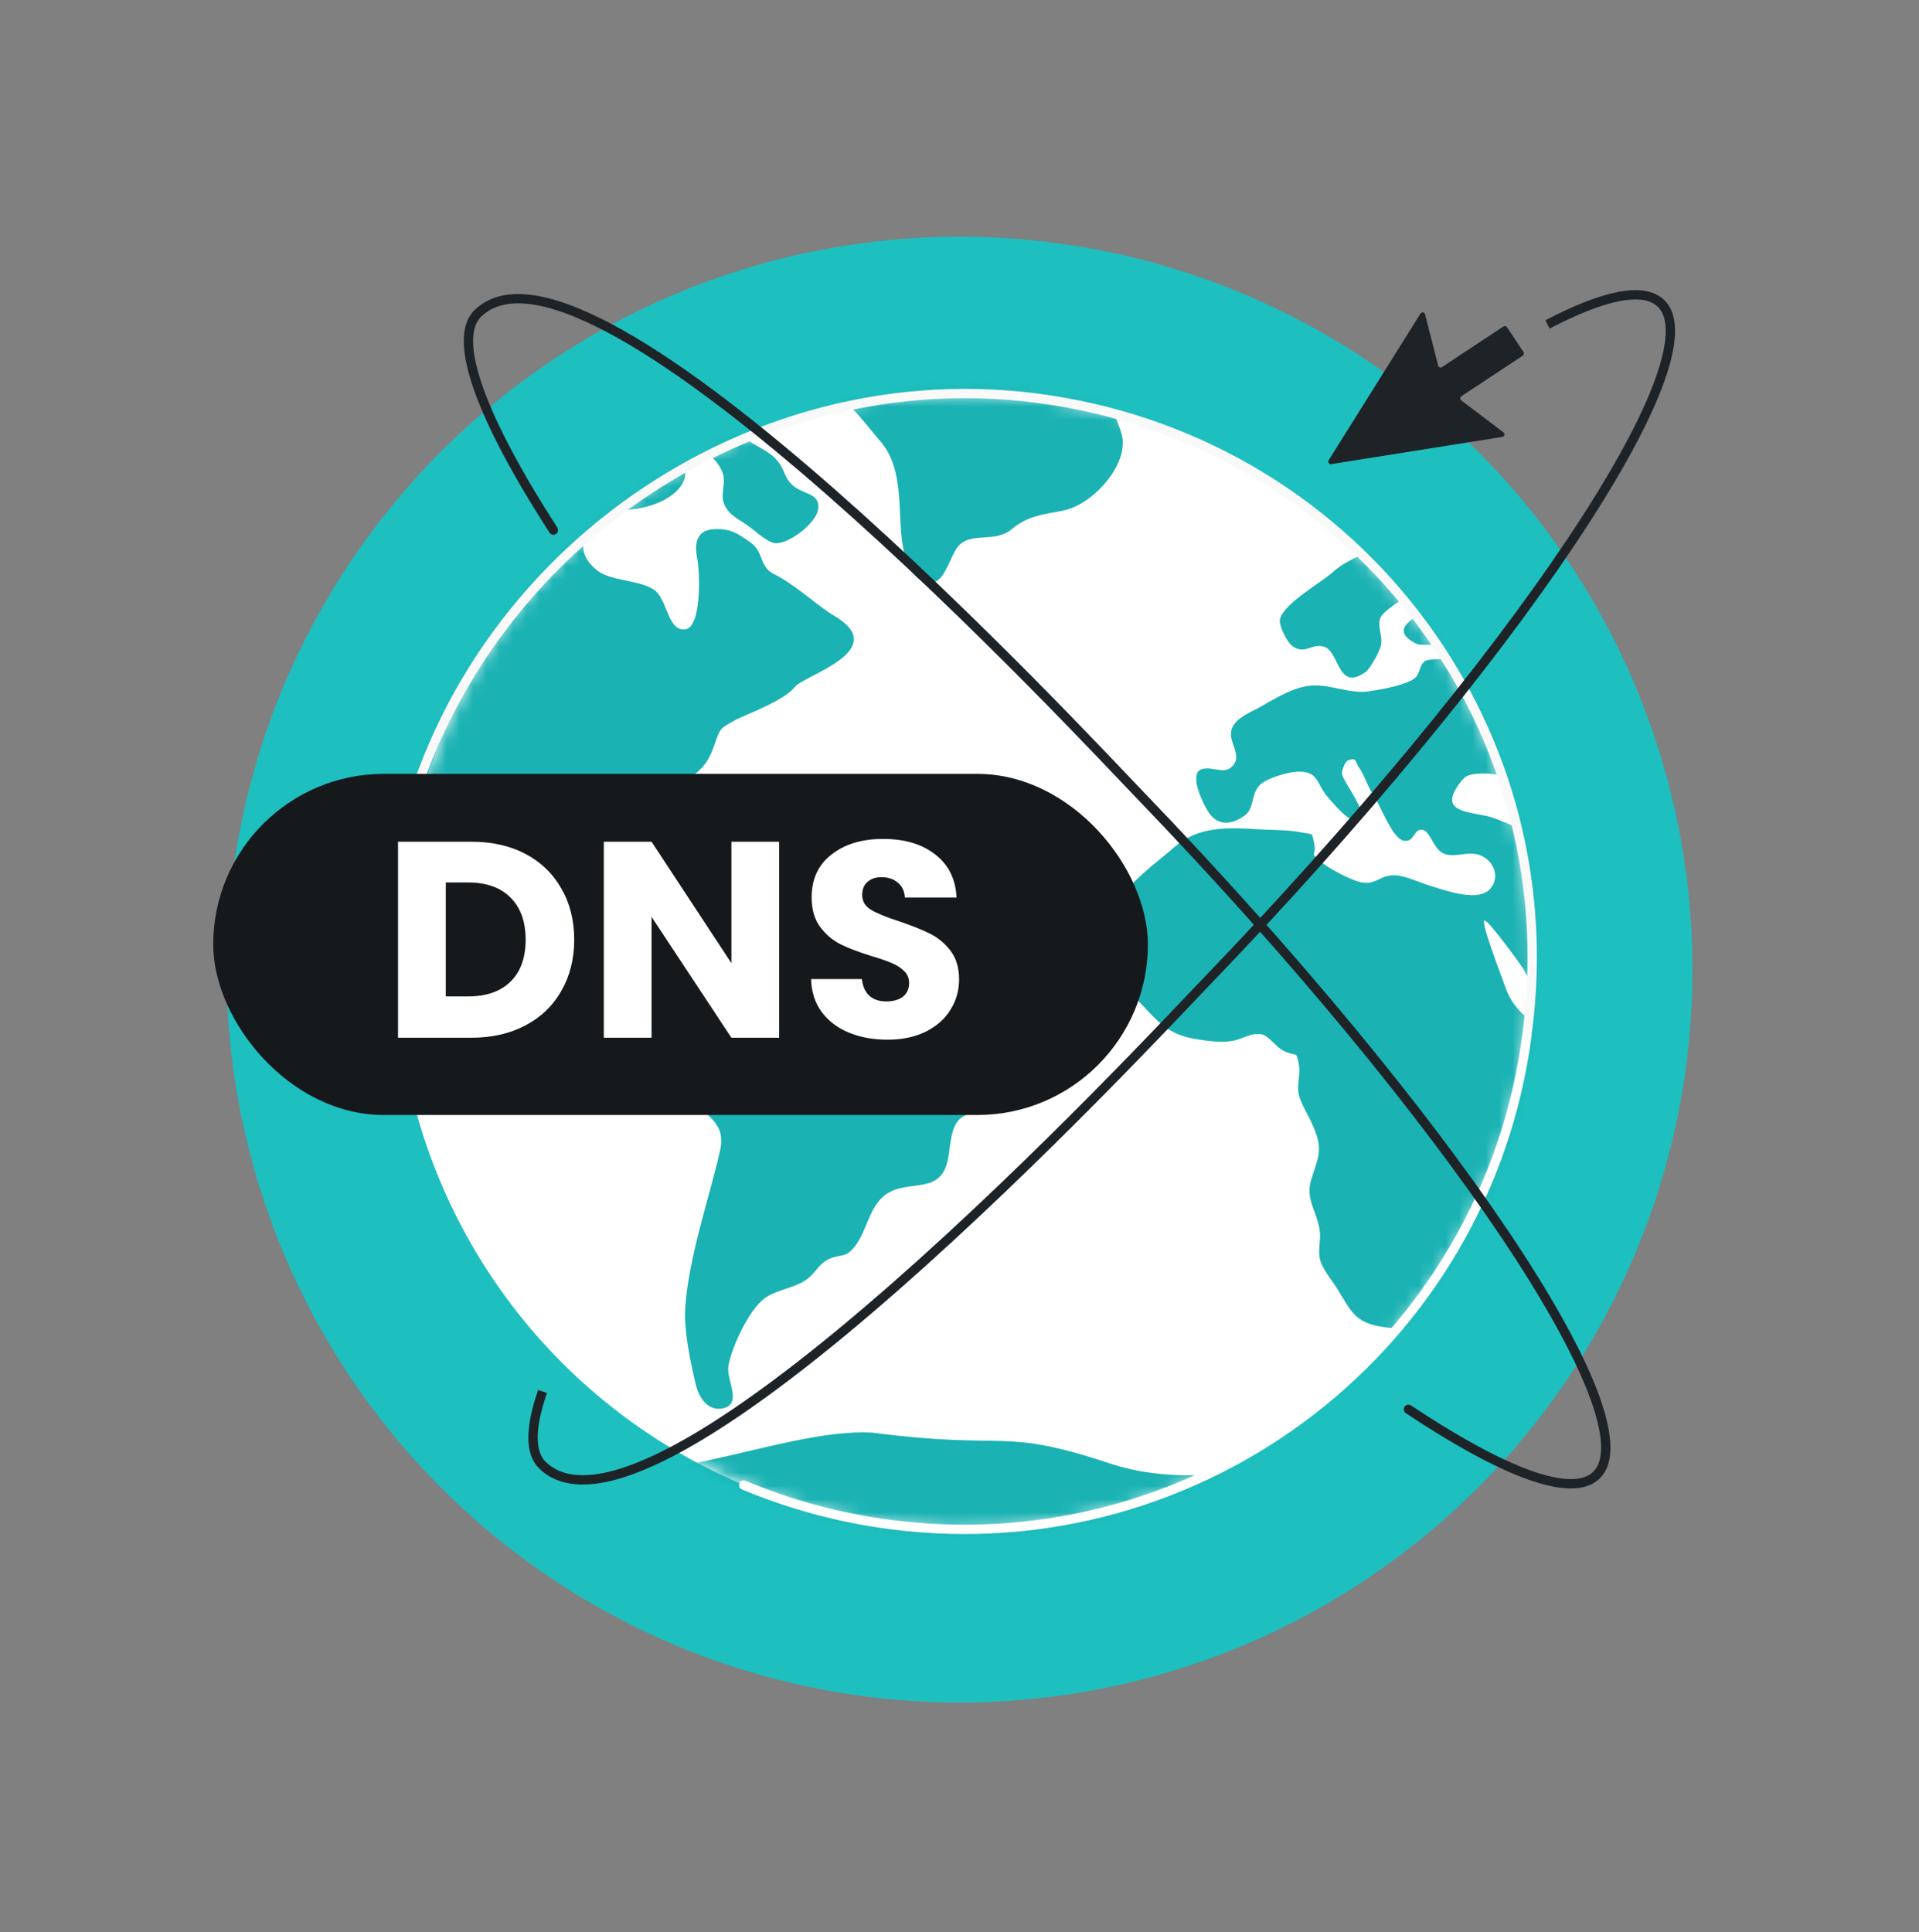
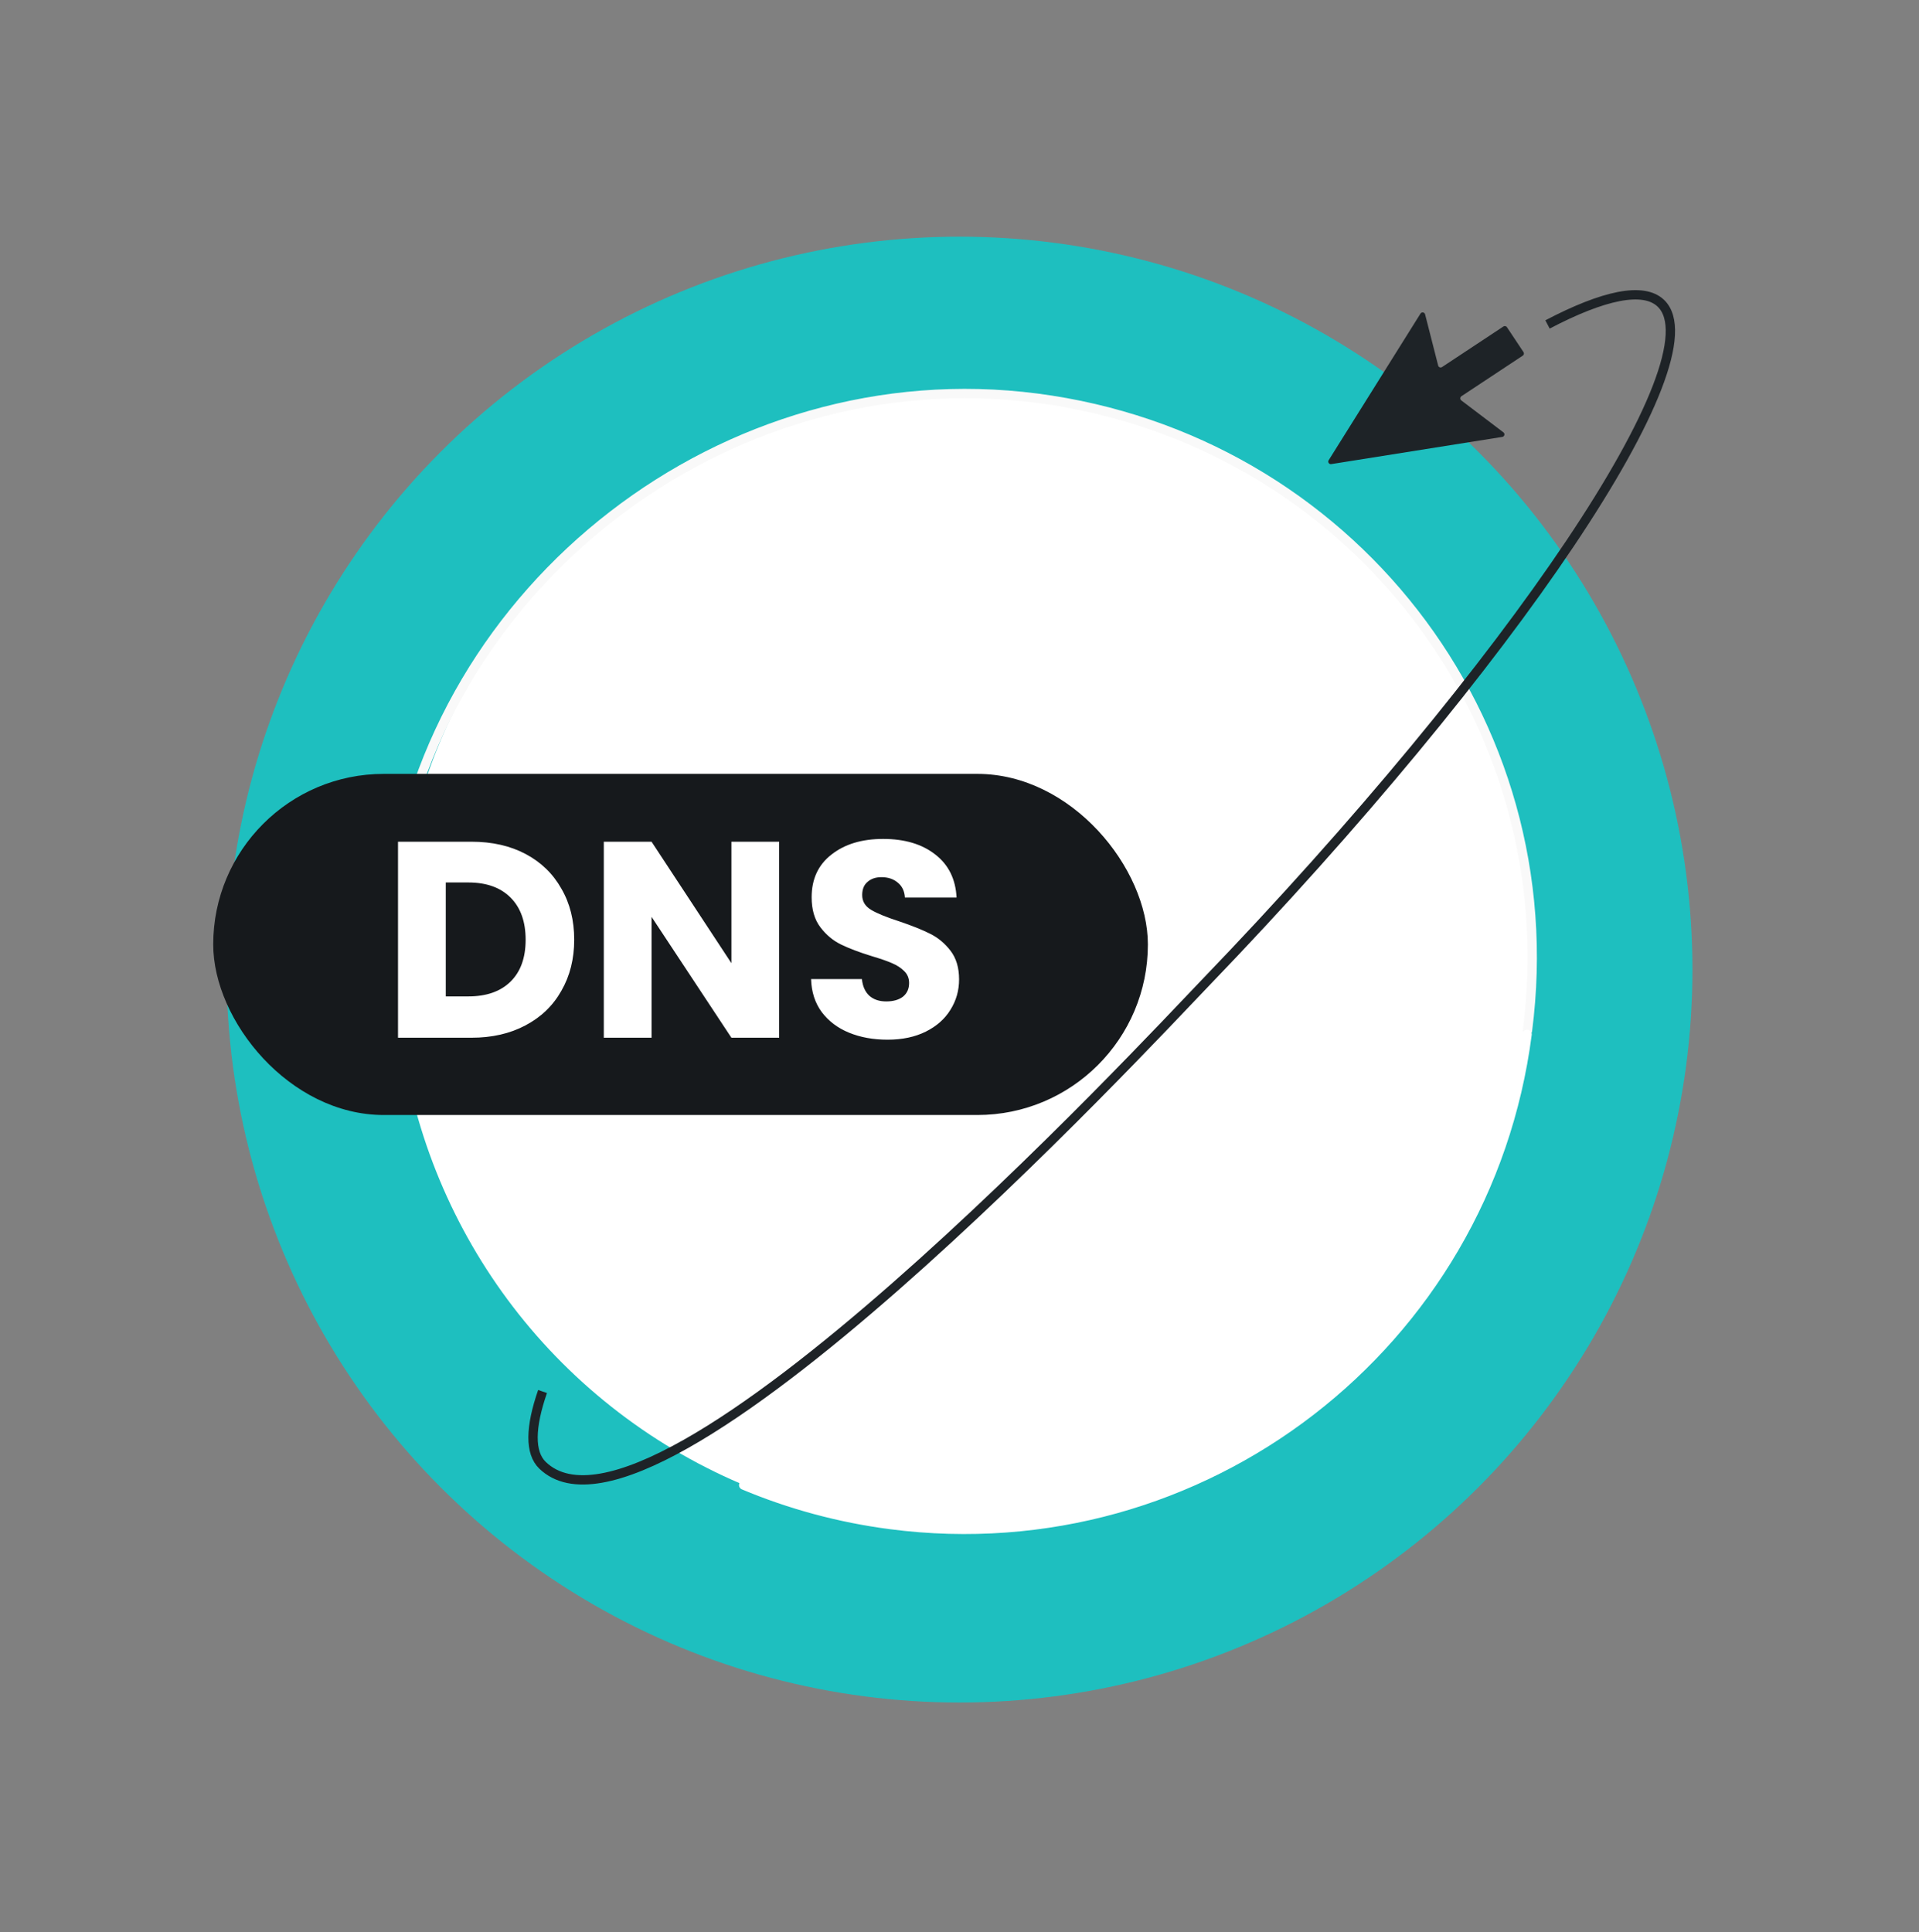
<svg xmlns="http://www.w3.org/2000/svg" width="144" height="145" viewBox="0 0 144 145" fill="none">
  <rect x="0" y="0" width="144" height="145" fill="#808080" stroke="none" />
  <circle cx="72" cy="72.76" r="55" fill="#1EBFBF" />
  <circle cx="72.326" cy="72.144" r="42.618" transform="rotate(7.378 72.326 72.144)" fill="white" />
  <mask id="mask0_186_11209" style="mask-type:alpha" maskUnits="userSpaceOnUse" x="29" y="29" width="86" height="86">
-     <circle cx="42.618" cy="42.618" r="42.618" transform="matrix(0.992 0.128 0.128 -0.992 24.589 108.938)" fill="white" />
-   </mask>
+     </mask>
  <g mask="url(#mask0_186_11209)">
    <path d="M186.499 112.036C186.408 111.268 185.522 111.845 185.14 111.665C184.425 111.292 184.739 110.706 184.223 110.272C184.093 110.169 183.112 109.458 183.406 110.317C183.58 110.815 183.887 111.395 183.943 111.878C183.982 112.315 183.586 112.609 183.722 113.038C184.261 114.771 185.099 113.086 185.561 112.649C185.808 112.4 186.548 112.582 186.499 112.036ZM183.076 113.97C181.991 113.505 178.582 115.332 180.549 116.17C181.702 116.665 181.614 116.049 182.276 115.357C182.497 115.126 183.943 114.276 183.076 113.97ZM171.416 95.152C171.249 94.785 170.755 94.548 170.585 94.202C170.472 93.971 170.717 93.549 170.655 93.476C170.516 93.264 170.12 93.191 170.057 93.118C170.155 93.282 169.444 92.326 169.577 92.408C168.834 91.879 166.339 90.519 165.377 90.762C163.059 91.347 164.466 90.428 162.925 89.623C162.701 89.508 161.599 88.998 161.577 89.535C161.581 89.687 162.388 90.267 162.551 90.482C162.634 90.579 163.105 91.181 163.102 91.202C163.164 91.275 163.163 91.469 163.381 91.627C163.576 91.782 164.097 91.806 164.347 91.903C164.753 92.085 165.65 92.526 165.82 92.872C165.954 93.127 165.526 93.482 165.482 93.455C165.544 93.528 165.798 93.776 165.881 93.874C165.757 93.728 167.795 94.748 167.672 94.775C168.452 94.833 168.501 94.083 169.347 94.366C169.735 94.502 169.981 95.182 170.472 95.441C171.452 95.978 171.783 95.999 171.416 95.152ZM158.526 82.334C158.331 82.179 157.114 81.632 157.717 82.315C158.104 82.646 158.967 85.005 159.186 83.499C159.264 83.078 158.892 82.64 158.526 82.334ZM157.125 84.68C157.569 85.3 159.158 86.845 159.893 85.773C161.184 83.909 157.293 83.751 157.125 84.68ZM159.174 88.014C159.131 87.792 156.611 88.093 156.548 88.214C156.028 89.097 155.447 89.714 155.597 90.77C155.955 92.977 156.044 90.634 156.456 90.579C156.819 90.54 157.196 91.863 157.759 91.201C158.04 90.871 157.411 90.206 157.265 89.862C157.198 89.638 157.71 89.553 157.591 89.365C157.571 89.34 157.181 89.031 157.197 89.097C157.166 88.964 156.392 89.231 156.701 88.688C156.973 88.247 159.432 89.517 159.174 88.014ZM157.498 79.586C157.246 79.51 156.838 79.522 156.735 79.768C156.459 80.424 156.036 82.4 157.306 81.441C157.201 81.514 157.715 80.306 157.727 80.394C157.722 80.069 158.232 79.811 157.498 79.586ZM157.006 76.389C156.521 76.629 156.341 77.837 157.136 77.962C157.863 78.056 157.653 75.998 157.006 76.389ZM70.875 78.59C68.652 77.736 66.538 77.474 65.472 75.189C64.548 73.298 61.889 72.089 59.968 71.084C58.708 70.424 55.668 69.874 54.243 69.802C52.988 69.727 52.544 70.576 51.365 70.661C50.474 70.719 49.13 70.415 48.615 69.787C47.707 68.697 49.163 67.956 48.683 67.052C48.093 65.965 45.514 63.891 44.3 64.431C43.06 64.984 41.929 64.319 41.302 63.265C40.91 62.609 40.681 61.802 40.754 61.055C40.911 58.919 43.538 59.37 44.764 59.37C46.166 59.393 49.303 60.342 50.491 59.356C52.127 57.998 52.866 57.908 53.536 56.098C54.06 54.632 53.929 54.723 55.163 54.04C55.883 53.636 58.772 52.643 59.661 51.533C60.362 50.659 67.124 48.747 62.416 46.099C61.318 45.419 59.519 43.771 58.082 43.079C56.946 42.532 57.345 41.423 56.317 40.707C55.288 39.99 54.849 39.696 53.728 39.702C52.152 39.714 52.115 40.919 52.32 41.918C52.499 42.706 52.716 47.208 51.345 47.236C49.99 47.274 50.122 44.744 48.905 44.155C47.74 43.501 45.79 43.583 44.811 42.804C42.274 40.785 44.846 38.492 47.286 38.241C52.024 37.752 52.793 33.988 49.035 34.34C46.601 34.569 44.514 30.513 42.641 31.935C40.495 33.565 40.926 34.263 39.259 33.917C37.202 33.212 36.765 29.705 34.674 29.11C33.626 28.812 31.755 29.484 30.782 29.13C28.481 28.291 26.53 29.979 24.096 30.355C20.326 30.925 16.896 29.228 13.174 28.314C11.278 27.852 9.516 28.013 7.705 28.362C7.24 28.453 6.176 28.38 6.255 29.06C6.312 29.543 7.433 29.731 7.676 30.065C8.627 31.377 6.927 30.508 7.017 31.471C7.062 32.038 8.21 32.014 8.248 32.646C8.299 33.906 5.207 33.289 5.747 34.828C5.939 35.372 8.428 36.969 9.021 37.175C9.979 37.515 11.052 37.33 11.953 37.188C13.22 36.984 14.823 36.392 16.131 36.605C17.208 36.766 18.589 37.701 19.607 38.135C21.885 39.144 22.061 41.284 23.762 42.887C24.869 43.916 27.053 44.545 27.925 45.738C29.002 47.243 26.819 49.435 27.442 51.12C28.193 53.157 32.733 60.025 34.124 60.305C35.185 60.686 35.364 61.095 36.354 62.43C37.035 63.62 37.816 64.218 38.801 64.713C40.709 65.65 42.526 67.041 44.428 67.862C46.191 68.627 46.174 68.81 47.71 70.145C48.61 70.931 48.833 71.685 49.855 72.076C53.511 73.501 49.462 74.672 49.156 75.928C48.66 77.917 50.584 80.37 51.653 82.064C52.706 83.765 54.55 84.039 54.032 86.348C53.162 90.125 51.736 94.132 51.426 98.003C51.289 99.8 51.785 102.046 52.195 103.85C52.396 104.697 53.001 105.92 54.223 105.69C55.741 105.389 54.504 103.522 54.651 102.569C54.856 101.169 56.177 98.337 57.341 97.451C58.215 96.786 59.564 96.68 60.455 96.06C61.346 95.441 61.388 94.755 62.462 94.376C63.111 94.157 63.425 94.306 63.922 93.787C64.996 92.697 65.089 90.863 66.25 89.81C67.867 88.377 70.362 89.737 71.056 87.321C71.321 86.383 71.25 84.904 71.876 84.121C72.444 83.417 73.804 83.42 74.31 82.643C75.854 80.293 72.762 79.309 70.875 78.59ZM59.624 36.533C58.799 35.907 58.934 35.233 58.286 34.523C57.666 33.795 56.657 33.484 55.92 32.898C54.886 32.096 54.282 30.7 52.998 30.23C52.111 29.898 47.311 28.943 47.767 29.552C48.223 30.161 47.683 30.384 47.648 30.466C47.101 31.929 50.35 32.631 51.367 33.065C52.631 33.618 53.873 34.34 54.259 35.6C54.461 36.253 54.072 37.045 54.297 37.701C54.591 38.56 55.223 38.837 56.013 39.371C56.679 39.815 57.241 40.45 58.007 40.731C58.955 41.024 61.196 39.331 61.379 38.272C61.609 37.049 60.385 37.106 59.624 36.533ZM61.344 22.149C60.05 21.636 58.676 21.198 57.346 20.788C55.833 20.311 54.593 20.497 53.008 20.572C51.448 20.651 49.867 20.706 48.306 20.785C47.43 20.829 46.571 21.838 45.643 21.455C45.032 21.203 42.644 21.218 42.681 22.044C42.467 22.784 42.63 24.483 43.618 26.227C43.918 26.758 45.621 28.756 46.167 28.826C46.167 28.826 47.311 28.943 47.767 29.552C48.137 30.046 51.797 30.428 52.998 30.23C52.251 29.951 52.649 29.435 52.862 28.995C53.075 28.555 54.98 27.268 55.17 25.8C55.603 25.126 55.549 24.942 56.932 24.538C57.975 24.219 61.294 23.633 62.066 23.02C62.74 22.416 62.137 22.468 61.344 22.149ZM87.678 27.114C87.927 25.008 74.777 22.851 72.692 22.927C69.579 23.021 65.667 22.471 63.004 23.876C61.493 24.674 60.475 25.169 58.723 25.439C57.869 25.588 56.826 25.539 56.866 26.517C56.891 27.06 58.012 28.718 58.643 28.821C59.857 29.022 61.527 29.022 62.621 29.596C63.892 30.279 65.141 32.061 66.055 33.109C67.906 35.206 67.312 38.5 67.752 40.999C67.903 41.861 68.298 43.23 69.318 43.643C70.972 44.311 71.192 41.509 72.094 40.805C73.131 39.973 74.675 40.721 75.908 39.721C77.086 38.729 78.149 38.629 79.763 38.319C81.892 37.904 84.362 35.22 84.254 33.11C84.19 31.762 82.67 30.053 83.807 29.012C84.609 28.338 87.524 28.304 87.678 27.114ZM189.627 51.962C187.965 51.163 186.668 50.131 184.953 50.665C183.264 51.181 181.775 51.075 179.892 50.507C178.125 49.976 177.786 48.354 176.334 47.41C174.926 46.493 172.428 46.623 170.833 46.417C170.059 46.317 169.39 46.144 168.692 46.377C167.719 46.705 167.434 47.619 166.268 47.597C165.626 47.579 164.174 47.002 163.592 46.711C162.321 46.028 162.927 45.393 162.109 44.531C161.751 44.161 160.244 43.641 159.77 43.623C158.606 43.581 158.542 44.631 157.345 44.476C156.876 44.415 155.297 43.714 154.932 43.407C153.562 42.193 155.262 42.326 155.477 41.404C155.845 39.852 152.854 39.746 151.785 39.521C150.136 39.178 148.068 38.391 146.398 38.391C144.728 38.391 142.903 39.408 141.384 39.903C140.884 40.076 139.937 40.212 139.514 40.525C138.801 41.059 138.803 41.599 137.869 41.997C137.338 42.231 136.202 42.711 135.589 42.653C134.622 42.571 134.241 41.83 133.271 41.769C132.632 41.73 131.265 42.157 130.707 42.41C130.43 42.525 130.148 42.488 129.907 42.695C129.479 43.05 129.685 43.855 129.04 44.052C128.321 44.261 127.241 43.387 126.543 43.253C125.308 43.028 125.337 43.724 124.302 43.978C122.949 44.3 121.318 43.635 119.932 44.018C118.15 44.522 116.537 46.106 114.691 46.364C114.132 46.443 113.365 46.473 113.051 45.763C112.484 44.436 114.546 45.092 115.151 44.652C116.205 43.881 114.361 43.015 113.267 42.441C113.111 42.356 112.978 42.275 112.843 42.214C111.648 41.497 109.57 39.672 108.195 39.429C106.701 39.171 104.45 40.717 103.192 41.223C102.412 41.533 101.758 41.794 101.14 42.146C100.706 42.371 100.31 42.665 99.906 43.023C98.992 43.813 96.319 45.303 96.047 46.478C95.943 46.918 96.565 48.187 96.981 48.479C97.918 49.162 98.368 48.269 99.336 48.524C100.534 48.852 100.346 51.961 102.478 50.422C102.847 50.146 103.511 48.892 103.613 48.473C103.806 47.72 103.263 46.937 103.638 46.251C103.794 45.968 104.78 45.167 105.743 44.73C106.531 44.357 107.262 44.235 107.501 44.785C107.522 44.809 107.516 44.852 107.537 44.876C107.725 46.002 103.532 46.885 106.259 48.297C106.795 48.583 108.39 48.054 108.727 48.768C109.198 49.736 107.319 49.32 106.923 49.615C106.368 50.04 106.689 50.687 105.875 51.078C105.035 51.488 103.666 51.743 102.718 51.879C101.308 52.086 99.876 51.36 98.482 51.439C97.088 51.518 95.632 52.453 94.5 53.084C93.757 53.485 92.726 53.891 92.431 54.696C92.088 55.688 93.32 56.669 92.446 57.528C91.818 58.139 91.019 57.495 90.204 57.713C89.265 57.959 90.035 59.852 90.603 60.812C91.304 62.026 92.401 61.93 93.428 61.178C94.194 60.607 93.806 59.368 94.747 58.734C95.323 58.333 96.688 57.926 97.382 57.908C98.867 57.863 98.783 58.695 99.455 59.581C99.698 59.915 100.923 61.327 101.316 61.421C103.47 61.916 100.719 58.664 100.702 58.057C100.685 57.817 100.917 57.134 101.191 57.04C101.863 56.825 101.673 57.189 101.978 57.596C102.345 58.075 102.608 58.995 103.011 59.566C103.572 60.395 104.463 62.909 105.322 63.085C106.182 63.261 106.073 62.08 106.786 62.281C107.385 62.445 107.546 63.783 108.436 64.093C109.214 64.345 110.156 63.884 110.958 64.139C112.101 64.525 112.58 65.797 111.846 66.674C110.973 67.706 108.67 66.889 107.34 66.479C106.582 66.251 105.482 65.72 104.7 65.684C103.466 65.632 103.201 66.57 101.874 66.139C101.072 65.884 99.754 65.195 99.108 64.657C98.179 63.91 98.826 64.253 98.616 63.297C98.418 62.429 98.605 62.647 97.581 62.45C96.557 62.252 95.406 62.298 94.366 62.228C92.047 62.079 89.859 62.033 88.161 63.542C86.921 64.638 84.4 66.385 83.813 68.014C83.441 69.046 84.16 70.306 83.894 71.438C83.443 73.454 84.777 74.383 86.22 75.953C87.559 77.401 88.479 77.844 90.453 78.078C91.18 78.172 91.793 78.23 92.501 78.106C93.232 77.984 93.974 77.41 94.755 77.641C95.237 77.79 95.779 78.573 96.271 78.831C97.321 79.378 97.239 78.719 97.469 79.894C97.607 80.668 97.271 81.424 97.479 82.207C97.655 82.878 98.133 83.61 98.41 84.229C99.305 86.16 99.007 86.619 98.41 88.465C97.899 90.019 98.861 90.878 99.041 92.436C99.13 93.225 98.822 93.941 99.125 94.737C99.371 95.417 99.995 96.124 100.387 96.78C101.393 98.401 101.667 99.236 103.676 99.561C105.896 99.913 106.466 99.749 107.825 98.283C108.379 97.685 108.664 97.333 108.927 96.589C109.293 95.6 109.282 95.685 110.121 95.102C111.094 94.407 110.688 94.225 111.029 93.253C111.297 92.467 111.784 92.206 112.471 91.69C113.845 90.658 114.177 89.75 114.025 87.98C113.964 87.346 113.529 86.835 113.439 86.24C113.29 85.184 113.816 84.993 114.534 84.416C115.812 83.393 117.706 82.579 118.553 81.198C118.975 80.518 119.327 79.267 118.703 78.56C117.932 77.704 116.373 77.956 115.387 77.093C114.186 76.052 113.408 75.433 112.927 73.987C112.791 73.559 111.088 69.212 111.392 69.078C111.643 68.981 114.094 72.345 114.349 72.767C115.213 74.197 115.428 76.775 117.587 77.054C118.806 77.212 121.479 76.651 122.43 76.125C123.815 75.376 124.774 73.123 122.992 71.963C121.914 71.262 121.937 72.194 120.909 72.212C119.81 72.221 119.58 71.24 119.194 70.348C118.976 69.823 118.3 68.784 119.398 68.775C120.066 68.775 120.58 70.333 121.282 70.618C122.076 70.937 122.806 70.643 123.583 71.089C124.674 71.684 124.615 71.957 125.999 72.137C128.228 72.425 128.933 73.057 130.241 74.933C131.127 76.193 131.576 77.699 132.159 79.092C132.909 80.853 133.385 82.147 134.778 80.231C135.85 78.771 136.545 78.191 138.166 77.277C138.886 76.874 139.773 76.103 140.61 75.908C141.694 75.638 141.776 75.93 142.194 76.934C142.646 78.052 142.476 78.073 143.445 78.695C143.775 78.911 144.139 78.677 144.499 79.026C144.774 79.3 144.82 80.235 144.852 80.541C145.017 82.032 144.792 83.213 145.656 84.643C145.971 85.159 146.46 86.173 147.202 85.599C147.761 85.153 146.841 83.781 146.568 83.313C146.333 82.915 145.214 81.798 146.308 81.637C147.306 81.486 147.297 83.213 148.125 83.45C149.531 83.827 151.533 81.255 150.855 80.044C150.49 79.37 149.217 79.248 149.262 78.347C149.339 77.017 150.96 78.134 151.619 78.198C152.912 78.344 155.625 76.923 156.441 76.143C157.284 75.345 157.946 73.183 157.813 71.999C157.717 71.079 156.974 70.551 157.333 69.625C157.723 68.639 158.827 68.587 159.749 69.204C160.52 69.692 160.507 70.901 161.28 71.195C163.19 71.918 161.668 69.668 161.653 69.234C161.636 68.627 162.13 67.762 162.787 67.479C163.569 67.148 164.559 67.795 165.33 67.549C166.475 67.179 167.876 64.832 168.295 63.806C168.502 63.315 168.649 62.361 168.502 61.845C168.242 60.904 166.866 60.661 167.204 59.711C167.544 58.739 169.876 57.68 170.93 57.644C172.751 57.577 174.126 58.382 175.79 57.69C176.397 57.422 180.134 55.27 180.342 57.35C180.468 58.771 176.966 59.29 176.544 60.704C176.2 61.891 176.692 64.353 178.288 63.631C179.707 62.994 181.006 61.433 181.44 60.107C181.962 58.467 183.325 58.816 185.091 58.44C185.997 58.255 186.908 57.854 187.827 57.757C188.359 57.697 189.02 57.934 189.512 57.824C190.348 57.63 193.021 55.772 193.423 55.068C194.362 53.526 190.838 52.551 189.627 51.962ZM115.835 62.394C114.86 62.743 112.617 61.458 111.573 61.237C109.923 60.893 108.142 60.836 109.383 58.987C109.887 58.231 110.12 58.088 111.127 58.046C111.894 58.016 113.732 58.189 113.878 59.093C114.067 60.026 118.061 61.601 115.835 62.394ZM120.574 65.406C119.049 65.208 119.557 63.308 119.189 62.288C118.763 61.152 117.976 59.495 120.104 59.64C120.91 59.68 121.407 60.263 121.65 60.964C121.722 61.146 121.77 61.325 121.792 61.523C121.863 61.899 121.883 62.291 121.863 62.634C121.833 63.602 122.192 65.615 120.574 65.406ZM117.085 90.688C115.991 91.584 115.469 92.121 115.149 93.484C114.915 94.556 114.96 96.787 116.934 96.092C117.983 95.731 118.414 93.691 118.743 92.804C119.076 91.897 118.819 89.271 117.085 90.688ZM146.898 87.397C146.81 87.342 143.783 85.113 144.599 86.731C145.037 87.588 148.073 92.324 148.762 89.583C149.008 88.599 147.744 88.046 146.898 87.397ZM149.473 90.539C148.929 91.787 151.835 93.114 152.778 92.458C154.741 91.113 150.267 89.194 149.473 90.539ZM155.301 86.605C155.243 85.949 155.828 85.117 155.129 84.616C154.124 83.903 153.814 85.008 153.403 85.603C152.99 86.219 152.755 86.556 151.976 86.866C151.497 87.063 149.862 86.981 150.5 87.949C151.12 88.872 152.427 90.749 153.901 90.421C154.465 90.299 155.102 89.064 155.321 88.66C155.831 87.668 155.38 87.652 155.301 86.605ZM173.194 103.896C173.079 102.023 170.938 101.054 169.774 99.542C169.244 98.847 168.974 97.429 168.276 96.928C166.399 95.583 167.199 98.063 166.098 98.461C164.296 99.113 164.56 96.339 164.295 95.807C163.589 94.441 161.783 95.309 160.97 95.874C159.846 96.636 159.16 96.223 158.074 96.687C157.242 97.033 156.807 98.187 155.798 98.424C154.988 98.6 153.597 98.657 152.945 99.091C152.083 99.671 152.501 100.676 152.638 101.644C152.767 102.677 152.708 104.052 153.106 105.033C153.557 106.15 154.242 106.022 155.438 106.177C156.494 106.314 157.083 106.369 158.042 106.147C159.372 105.822 160.165 105.039 161.501 105.774C161.969 106.029 162.299 106.612 162.799 106.806C163.252 106.995 163.561 106.818 163.93 106.91C165.741 107.295 164.822 108.127 165.881 109.345C167.064 110.708 170.036 110.228 171.144 109.227C172.761 107.794 173.346 106.033 173.194 103.896Z" fill="#1AB2B3" />
    <path d="M83.265 109.814C74.968 107.065 75.853 108.854 65.421 107.503C58.7 107.147 48.484 112.421 41.285 109.814C36.118 107.943 30.855 104.981 17.652 101.318C4.448 97.654 8.282 100.384 -5.125 96.136C-18.532 91.888 -21.672 103.205 -11.966 105.857C-2.261 108.509 50.653 115.919 114.035 124.405C177.417 132.892 182.149 126.526 177.492 123.69C172.834 120.854 154.253 122.076 145.035 117.812C135.818 113.548 121.167 118.909 109.621 113.227C98.074 107.544 91.562 112.563 83.265 109.814Z" fill="#1AB2B3" />
  </g>
  <path d="M114.62 77.334C117.643 53.992 101.141 32.901 77.799 29.878C54.457 26.856 32.42 43.907 29.398 67.25" stroke="#F9F9F9" stroke-width="0.7" stroke-linecap="round" />
  <path d="M114.591 77.617C111.568 100.959 90.195 117.431 66.853 114.409C62.96 113.905 59.257 112.89 55.805 111.441" stroke="white" stroke-width="0.7" stroke-linecap="round" />
  <path d="M106.938 23.588C106.896 23.425 106.679 23.391 106.59 23.534L99.702 34.536C99.615 34.675 99.732 34.853 99.895 34.827L112.73 32.787C112.896 32.76 112.95 32.547 112.815 32.445L109.653 30.046C109.548 29.966 109.553 29.806 109.663 29.733L114.268 26.688C114.356 26.629 114.38 26.51 114.322 26.422L113.08 24.553C113.022 24.465 112.903 24.441 112.815 24.499L108.21 27.544C108.1 27.617 107.951 27.56 107.919 27.432L106.938 23.588Z" fill="#1E2327" />
-   <path d="M41.526 39.78C36.155 31.452 33.867 25.431 35.864 23.509C44.334 15.358 81.372 55.321 85.555 59.667C108.728 83.746 124.052 106.597 119.782 110.707C117.949 112.472 112.802 110.495 105.69 105.758" stroke="#1E2327" stroke-width="0.7" stroke-linecap="round" />
  <path d="M116.124 24.347C120.322 22.148 123.322 21.5 124.632 22.76C128.902 26.87 113.578 49.721 90.404 73.8C86.221 78.146 49.183 118.109 40.713 109.958C39.738 109.019 39.784 107.103 40.713 104.419" stroke="#1E2327" stroke-width="0.7" />
  <rect x="16" y="58.073" width="70.136" height="25.599" rx="12.799" fill="#16191C" />
  <path d="M35.378 63.163C36.928 63.163 38.283 63.471 39.443 64.085C40.602 64.7 41.496 65.566 42.124 66.683C42.767 67.787 43.088 69.065 43.088 70.518C43.088 71.957 42.767 73.235 42.124 74.352C41.496 75.469 40.595 76.335 39.422 76.95C38.262 77.565 36.914 77.872 35.378 77.872H29.867V63.163H35.378ZM35.147 74.771C36.502 74.771 37.557 74.401 38.311 73.661C39.065 72.92 39.443 71.873 39.443 70.518C39.443 69.163 39.065 68.108 38.311 67.354C37.557 66.6 36.502 66.222 35.147 66.222H33.45V74.771H35.147ZM58.467 77.872H54.884L48.892 68.8V77.872H45.309V63.163H48.892L54.884 72.278V63.163H58.467V77.872ZM66.604 78.019C65.529 78.019 64.565 77.844 63.713 77.495C62.861 77.146 62.176 76.629 61.66 75.944C61.157 75.26 60.891 74.436 60.863 73.472H64.677C64.733 74.017 64.921 74.436 65.242 74.729C65.564 75.009 65.983 75.148 66.499 75.148C67.03 75.148 67.449 75.029 67.757 74.792C68.064 74.541 68.218 74.198 68.218 73.765C68.218 73.402 68.092 73.102 67.841 72.864C67.603 72.627 67.303 72.431 66.939 72.278C66.59 72.124 66.088 71.95 65.431 71.754C64.481 71.461 63.706 71.167 63.105 70.874C62.505 70.581 61.988 70.148 61.555 69.575C61.122 69.002 60.905 68.255 60.905 67.333C60.905 65.964 61.401 64.895 62.393 64.127C63.385 63.345 64.677 62.954 66.269 62.954C67.889 62.954 69.195 63.345 70.187 64.127C71.179 64.895 71.71 65.971 71.78 67.354H67.903C67.875 66.879 67.701 66.509 67.38 66.243C67.058 65.964 66.646 65.824 66.143 65.824C65.71 65.824 65.361 65.943 65.096 66.18C64.83 66.404 64.698 66.732 64.698 67.165C64.698 67.64 64.921 68.01 65.368 68.276C65.815 68.541 66.513 68.828 67.463 69.135C68.413 69.456 69.181 69.763 69.768 70.057C70.369 70.35 70.886 70.776 71.319 71.335C71.752 71.894 71.968 72.613 71.968 73.493C71.968 74.331 71.752 75.092 71.319 75.777C70.9 76.461 70.285 77.006 69.475 77.411C68.665 77.816 67.708 78.019 66.604 78.019Z" fill="white" />
</svg>